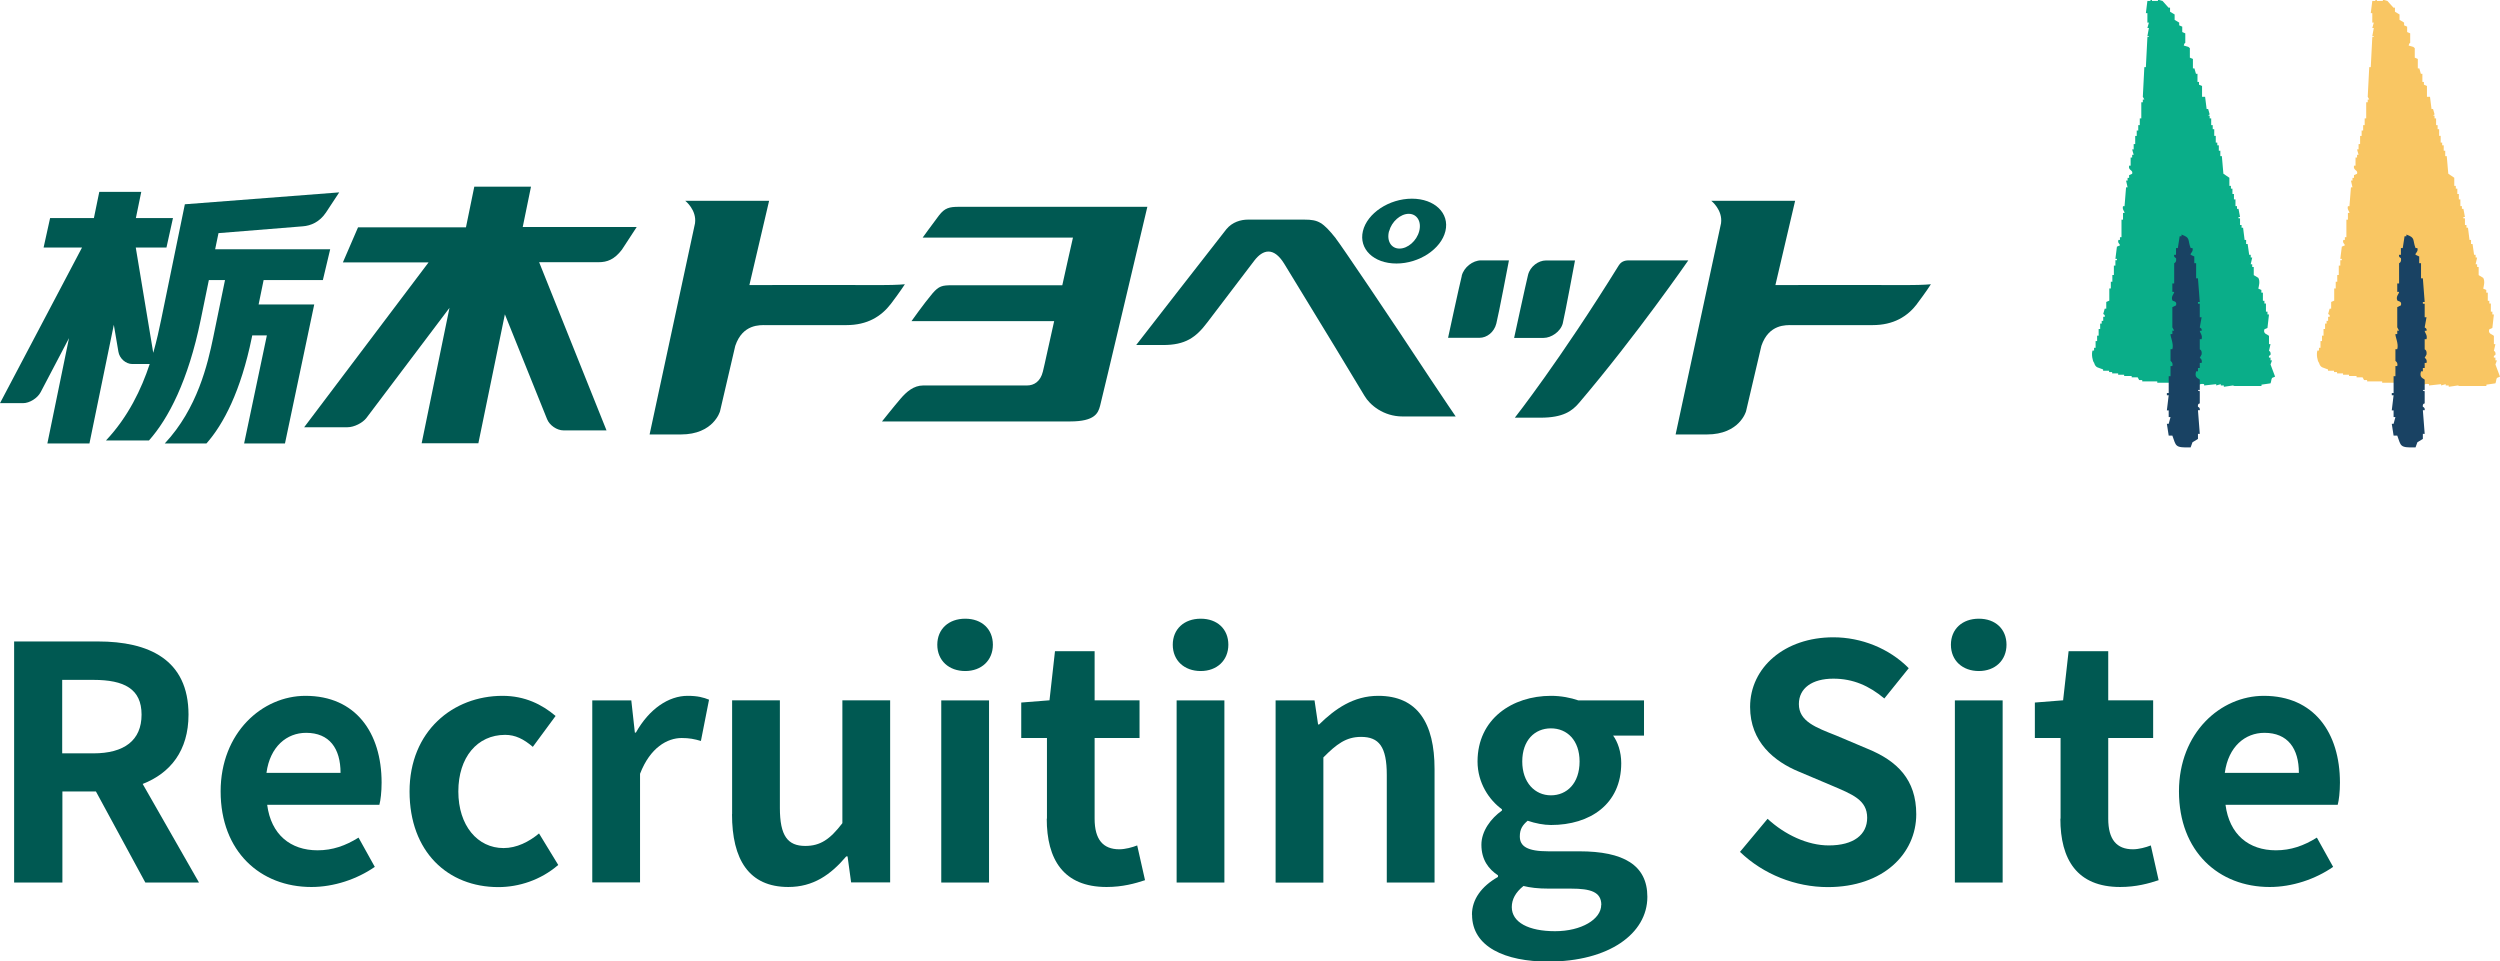
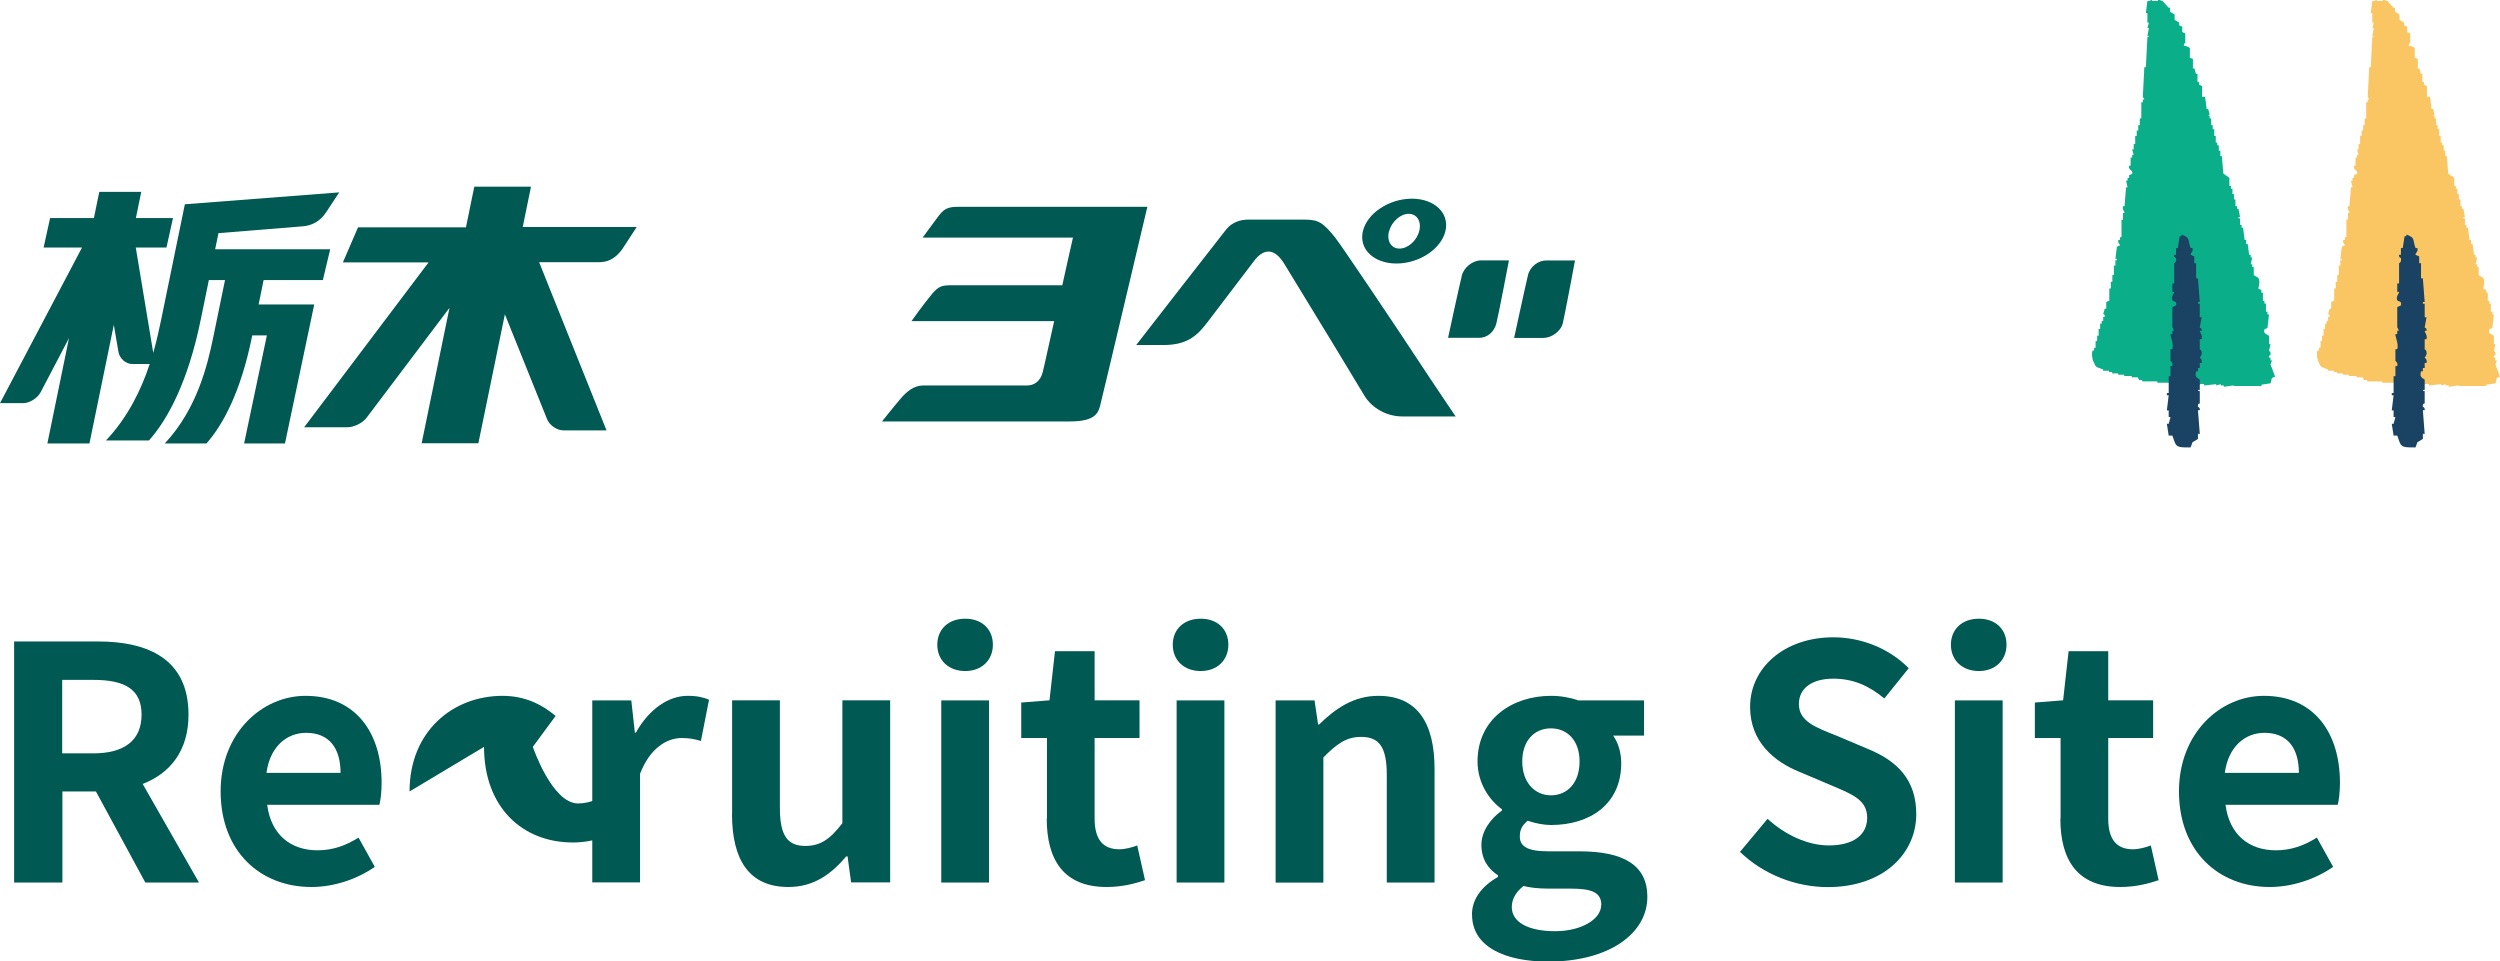
<svg xmlns="http://www.w3.org/2000/svg" id="_レイヤー_2" data-name="レイヤー 2" width="246" height="94.61" viewBox="0 0 246 94.61">
  <defs>
    <style>
      .cls-1 {
        fill: none;
      }

      .cls-2 {
        fill: #005952;
      }

      .cls-3 {
        fill: #0aae89;
      }

      .cls-3, .cls-4, .cls-5 {
        fill-rule: evenodd;
      }

      .cls-4 {
        fill: #f9c663;
      }

      .cls-5 {
        fill: #194263;
      }
    </style>
  </defs>
  <g id="_デザイン" data-name="デザイン">
    <g>
      <g>
        <path class="cls-2" d="M1.39,63.12h8.26c4.96,0,8.9,1.76,8.9,7.2,0,3.55-1.79,5.76-4.51,6.82l5.54,9.7h-5.28l-4.86-8.96h-3.3v8.96H1.39v-23.71ZM9.19,74.13c3.04,0,4.74-1.28,4.74-3.81s-1.7-3.42-4.74-3.42h-3.07v7.23h3.07Z" />
        <path class="cls-2" d="M21.71,77.88c0-5.79,4.1-9.41,8.35-9.41,4.93,0,7.49,3.62,7.49,8.54,0,.9-.1,1.76-.22,2.18h-11.04c.38,2.94,2.3,4.48,4.96,4.48,1.47,0,2.75-.45,4.03-1.25l1.6,2.88c-1.76,1.22-4.03,1.98-6.24,1.98-5.02,0-8.93-3.49-8.93-9.41ZM33.51,76.05c0-2.4-1.09-3.94-3.39-3.94-1.89,0-3.55,1.34-3.9,3.94h7.3Z" />
-         <path class="cls-2" d="M40.3,77.88c0-5.95,4.29-9.41,9.15-9.41,2.21,0,3.9.86,5.22,1.98l-2.24,3.04c-.9-.77-1.73-1.18-2.72-1.18-2.75,0-4.61,2.21-4.61,5.57s1.89,5.57,4.45,5.57c1.28,0,2.5-.61,3.49-1.44l1.89,3.1c-1.73,1.5-3.9,2.18-5.89,2.18-4.96,0-8.74-3.46-8.74-9.41Z" />
+         <path class="cls-2" d="M40.3,77.88c0-5.95,4.29-9.41,9.15-9.41,2.21,0,3.9.86,5.22,1.98l-2.24,3.04s1.89,5.57,4.45,5.57c1.28,0,2.5-.61,3.49-1.44l1.89,3.1c-1.73,1.5-3.9,2.18-5.89,2.18-4.96,0-8.74-3.46-8.74-9.41Z" />
        <path class="cls-2" d="M58.28,68.92h3.84l.35,3.17h.1c1.31-2.34,3.23-3.62,5.09-3.62.99,0,1.57.16,2.11.38l-.8,4.06c-.64-.19-1.15-.29-1.89-.29-1.41,0-3.1.93-4.1,3.52v10.69h-4.7v-17.92Z" />
        <path class="cls-2" d="M72.04,80.11v-11.2h4.7v10.59c0,2.75.77,3.74,2.5,3.74,1.47,0,2.43-.64,3.65-2.24v-12.09h4.7v17.92h-3.84l-.35-2.56h-.13c-1.54,1.82-3.26,3.01-5.7,3.01-3.87,0-5.54-2.69-5.54-7.17Z" />
        <path class="cls-2" d="M92.23,63.44c0-1.54,1.12-2.56,2.75-2.56s2.72,1.02,2.72,2.56-1.12,2.59-2.72,2.59-2.75-1.02-2.75-2.59ZM92.62,68.92h4.7v17.92h-4.7v-17.92Z" />
        <path class="cls-2" d="M103.02,80.56v-7.94h-2.53v-3.49l2.78-.22.54-4.83h3.9v4.83h4.42v3.71h-4.42v7.94c0,2.05.83,3.01,2.43,3.01.58,0,1.28-.19,1.76-.38l.77,3.42c-.96.32-2.21.67-3.78.67-4.26,0-5.89-2.72-5.89-6.72Z" />
        <path class="cls-2" d="M115.4,63.44c0-1.54,1.12-2.56,2.75-2.56s2.72,1.02,2.72,2.56-1.12,2.59-2.72,2.59-2.75-1.02-2.75-2.59ZM115.78,68.92h4.7v17.92h-4.7v-17.92Z" />
        <path class="cls-2" d="M125.51,68.92h3.84l.35,2.37h.1c1.57-1.54,3.39-2.82,5.82-2.82,3.87,0,5.54,2.69,5.54,7.2v11.17h-4.7v-10.59c0-2.78-.77-3.74-2.53-3.74-1.47,0-2.4.7-3.71,2.02v12.32h-4.7v-17.92Z" />
        <path class="cls-2" d="M144.84,90c0-1.5.93-2.78,2.56-3.71v-.16c-.93-.61-1.63-1.54-1.63-3.01,0-1.34.93-2.59,2.02-3.36v-.13c-1.25-.9-2.4-2.59-2.4-4.7,0-4.19,3.42-6.46,7.23-6.46.99,0,1.95.19,2.69.45h6.46v3.46h-3.04c.45.61.8,1.6.8,2.72,0,4.03-3.07,6.08-6.91,6.08-.7,0-1.54-.16-2.3-.42-.48.42-.77.8-.77,1.54,0,.96.7,1.47,2.82,1.47h3.04c4.32,0,6.69,1.34,6.69,4.48,0,3.62-3.78,6.37-9.76,6.37-4.22,0-7.49-1.44-7.49-4.61ZM157.57,89.04c0-1.28-1.06-1.6-2.98-1.6h-2.18c-1.09,0-1.86-.1-2.5-.26-.8.64-1.15,1.34-1.15,2.08,0,1.5,1.66,2.37,4.26,2.37s4.54-1.18,4.54-2.59ZM155.43,74.93c0-2.08-1.22-3.26-2.82-3.26s-2.82,1.18-2.82,3.26,1.25,3.33,2.82,3.33,2.82-1.18,2.82-3.33Z" />
        <path class="cls-2" d="M171.21,83.83l2.72-3.26c1.7,1.57,3.94,2.62,6.02,2.62,2.46,0,3.78-1.06,3.78-2.72,0-1.76-1.44-2.3-3.55-3.2l-3.17-1.34c-2.4-.99-4.8-2.91-4.8-6.37,0-3.87,3.39-6.85,8.19-6.85,2.75,0,5.5,1.09,7.42,3.04l-2.4,2.98c-1.5-1.25-3.07-1.95-5.02-1.95-2.08,0-3.39.93-3.39,2.5,0,1.7,1.66,2.3,3.68,3.1l3.1,1.31c2.88,1.18,4.77,3.01,4.77,6.43,0,3.87-3.23,7.17-8.7,7.17-3.17,0-6.34-1.25-8.64-3.46Z" />
        <path class="cls-2" d="M191.97,63.44c0-1.54,1.12-2.56,2.75-2.56s2.72,1.02,2.72,2.56-1.12,2.59-2.72,2.59-2.75-1.02-2.75-2.59ZM192.36,68.92h4.7v17.92h-4.7v-17.92Z" />
        <path class="cls-2" d="M202.76,80.56v-7.94h-2.53v-3.49l2.78-.22.54-4.83h3.9v4.83h4.42v3.71h-4.42v7.94c0,2.05.83,3.01,2.43,3.01.58,0,1.28-.19,1.76-.38l.77,3.42c-.96.32-2.21.67-3.78.67-4.26,0-5.89-2.72-5.89-6.72Z" />
        <path class="cls-2" d="M214.41,77.88c0-5.79,4.1-9.41,8.35-9.41,4.93,0,7.49,3.62,7.49,8.54,0,.9-.1,1.76-.22,2.18h-11.04c.38,2.94,2.3,4.48,4.96,4.48,1.47,0,2.75-.45,4.03-1.25l1.6,2.88c-1.76,1.22-4.03,1.98-6.24,1.98-5.02,0-8.93-3.49-8.93-9.41ZM226.21,76.05c0-2.4-1.09-3.94-3.39-3.94-1.89,0-3.55,1.34-3.9,3.94h7.3Z" />
      </g>
      <g>
        <path class="cls-2" d="M25.45,29.95l.49-2.39h5.83l.72-3.03h-11.32l.33-1.59,8.29-.67c.81-.06,1.66-.43,2.28-1.35l1.31-1.99-15.19,1.17-2.33,11.35c-.19.92-.43,2.04-.78,3.27l-1.72-10.36h3.02l.64-2.9h-3.65l.53-2.58h-4.13l-.53,2.58h-4.31l-.64,2.9h3.78L0,39.67h2.27c.64,0,1.42-.49,1.73-1.08l2.79-5.32-2.13,10.37h4.14l2.4-11.68.45,2.65c.11.67.73,1.21,1.37,1.21h1.71c-.81,2.45-2.1,5.18-4.3,7.52h4.23c1.91-2.15,3.86-5.87,5.09-11.88l.8-3.9h1.59l-1.16,5.64c-.54,2.6-1.54,6.99-4.77,10.44h4.1c1.68-1.89,3.39-5.16,4.47-10.44l.04-.2h1.44l-2.24,10.64h4.02l2.88-13.68h-5.47Z" />
        <path class="cls-2" d="M51.43,22.37l.82-4h-5.58l-.82,4h-10.62l-1.49,3.45h8.43l-12.24,16.22h4.27c.64,0,1.48-.42,1.86-.92l8.17-10.83-2.74,13.33h5.58l2.61-12.69,4.15,10.31c.24.61.97,1.11,1.61,1.11h4.24l-6.63-16.55h5.87c.81,0,1.54-.26,2.28-1.24l1.45-2.22h-11.22Z" />
        <path class="cls-2" d="M94.37,20.35c-.94,0-1.41.1-1.99.87-.68.9-1.59,2.16-1.59,2.16h14.79c-.25,1.05-.6,2.7-1.05,4.69h-10.85c-.95,0-1.29.06-1.93.81-.86,1.02-2.06,2.72-2.06,2.72h14.04c-.53,2.32-.92,4.21-1.11,4.96-.24.99-.88,1.37-1.56,1.37-5.29,0-9.64,0-10.21,0-.94,0-1.65.62-2.24,1.31-.66.77-1.82,2.23-1.82,2.23h18.51c2.45,0,2.76-.83,2.95-1.54.15-.53,4.65-19.58,4.65-19.58,0,0-17.91,0-18.53,0" />
-         <path class="cls-2" d="M87.67,29.89c.89-1.17,1.37-1.92,1.37-1.92,0,0-.7.08-2.26.08-2.96,0-11.31-.02-13.04,0l1.94-8.29h-8.25s1.14.89.96,2.21l-4.47,20.78h3.08c3.22,0,3.85-2.28,3.85-2.28l1.5-6.44c.73-2.16,2.44-2.04,3.03-2.04h7.9c2.07,0,3.43-.85,4.39-2.1" />
-         <path class="cls-2" d="M188.64,29.89c.89-1.17,1.36-1.92,1.36-1.92,0,0-.7.08-2.26.08-2.97,0-11.31-.02-13.04,0l1.94-8.29h-8.25s1.14.89.96,2.21l-4.47,20.78h3.08c3.22,0,3.85-2.28,3.85-2.28l1.51-6.44c.74-2.16,2.44-2.04,3.04-2.04h7.9c2.07,0,3.44-.85,4.39-2.1" />
        <path class="cls-2" d="M153.78,31.8c.21-.85,1.2-6.17,1.2-6.17h-2.87c-.71,0-1.54.57-1.75,1.42-.21.84-1.37,6.2-1.37,6.2h2.9c.74,0,1.67-.6,1.89-1.44" />
        <path class="cls-2" d="M143.84,27.15c-.22.85-1.35,6.09-1.35,6.09h3.09c.74,0,1.45-.56,1.66-1.41.22-.85,1.24-6.21,1.24-6.21h-2.74c-.82,0-1.7.68-1.91,1.53" />
-         <path class="cls-2" d="M160.36,25.62c-.29,0-.76,0-1.07.49-5.8,9.37-10.23,14.99-10.23,14.99h2.53c2.22,0,3.11-.65,3.81-1.48,5.64-6.63,10.73-14,10.73-14h-5.76Z" />
        <path class="cls-2" d="M131.45,23.46c-1.27-1.58-1.71-1.85-3.1-1.85h-5.55c-.69,0-1.54.23-2.13.95-.54.67-8.87,11.39-8.87,11.39h2.65c2.17,0,3.22-.72,4.36-2.24.73-.97,2.63-3.47,4.61-6.06.84-1.1,1.9-1.39,2.94.29,3.12,5.08,7.55,12.4,7.9,13,.52.9,1.87,2.04,3.75,2.04h5.23s-1.28-1.87-2.49-3.7c-4.01-6.1-8.83-13.22-9.31-13.82" />
        <path class="cls-2" d="M137.41,25.93c2.24,0,4.4-1.43,4.82-3.19.42-1.76-1.06-3.19-3.3-3.19s-4.4,1.43-4.82,3.19c-.42,1.76,1.06,3.19,3.3,3.19M136.69,22.75c.25-.95,1.12-1.71,1.93-1.71s1.28.76,1.03,1.71c-.25.95-1.12,1.71-1.94,1.71s-1.28-.76-1.03-1.71" />
      </g>
      <g>
        <g>
          <path class="cls-4" d="M241.99,37.98h2.67v-.13c.3-.04.59-.09.89-.13.07-.14.06-.37.15-.53.1-.04.2-.09.3-.13-.15-.4-.3-.8-.45-1.2.05-.13.1-.27.15-.4h-.15v-.27h-.15c-.06-.21.15-.25.15-.27.06-.32-.15-.4-.15-.4.05-.22.1-.44.15-.66h-.15v-.8c-.07-.14-.63-.19-.45-.66.1-.04.2-.09.3-.13.05-.44.1-.89.15-1.33h-.15v-.27h-.15v-.8h-.15v-.27h-.15v-.8h-.15v-.27c-.1-.04-.2-.09-.3-.13.04-.22.2-.71,0-1.06-.15-.09-.3-.18-.45-.27v-.8h-.15v-.27h-.15c.05-.22.1-.44.15-.66h-.15v-.27h-.15c-.05-.35-.1-.71-.15-1.06h-.15v-.4h-.15c-.05-.4-.1-.8-.15-1.2h-.15v-.27h-.15v-.66h-.15v-.13h.15c-.05-.27-.1-.53-.15-.8h-.15v-.27h-.15v-.66h-.15v-.53h-.15v-.53h-.15v-.27h-.15v-.8c-.2-.13-.4-.27-.59-.4-.05-.58-.1-1.15-.15-1.73h-.15v-.53h-.15v-.53h-.15v-.27h-.15v-.66h-.15v-.66h-.15v-.4h-.15v-.66h-.15v-.27h-.15l.15-.13c-.05-.18-.1-.35-.15-.53h-.15c-.05-.4-.1-.8-.15-1.2h-.3v-1.06c-.1-.04-.2-.09-.3-.13v-.27h-.15v-.8h-.15c-.05-.18-.1-.35-.15-.53h-.15v-.93c-.1-.04-.2-.09-.3-.13v-.93l-.15-.13c-.15-.04-.3-.09-.45-.13.09-.27-.02-.11.15-.27v-.93c-.1-.04-.2-.09-.3-.13v-.53c-.1-.04-.2-.09-.3-.13v-.27c-.15-.09-.3-.18-.45-.27v-.53c-.15-.09-.3-.18-.45-.27v-.4h-.15c-.2-.22-.4-.44-.59-.66-.15-.04-.3-.09-.45-.13v.13h-.59v-.13h-.15v.13h-.3c-.05.4-.1.8-.15,1.2h.15v.93h.15c-.05.18-.1.35-.15.53h.15c-.05.27-.1.53-.15.8h.15c.02.19-.11-.05-.15.13-.05.97-.1,1.95-.15,2.92h-.15c-.05.97-.1,1.95-.15,2.92.05.09.1.18.15.27h-.15v.27h-.15v1.59h-.15v.66h-.15v.53h-.15v.53h-.15v.8h-.15v.53h-.15c.05.18.1.35.15.53h-.15v.27h-.15v.8h-.15c-.11.49.42.4.3.8-.1.04-.2.09-.3.13v.27h-.15v.27h-.15c.05.22.1.44.15.66h-.15c-.05.62-.1,1.24-.15,1.86h-.15c-.1.33.16.5.15.66h-.15v.66h-.15v1.73h-.15v.27h-.15c-.11.3.13.36.15.53-.1.04-.2.09-.3.13-.05.4-.1.8-.15,1.2h.15v.13h-.15v.53h-.15v.93h-.15v.66h-.15v.66h-.15v1.2c-.1.04-.2.09-.3.13v.66h-.15c-.05.18-.1.35-.15.53,0,0,.21.06.15.27h-.15v.4h-.15v.27h-.15v.53h-.15v.66h-.15v.53h-.15v.66h-.15v.27h-.15c-.13.33,0,1.06.15,1.2.16.53.39.45.89.66v.13h.59v.13h.3v.13h.59v.13h.59v.13h.74v.13h.59c.05.09.1.18.15.27h.3v.13h1.48v.13h1.93s.15-.23.45-.13c.05.09.1.18.15.27.35-.04.69-.09,1.04-.13v.13h.3v.13c.2-.02.37-.22.74-.13v.13c.4-.04.79-.09,1.19-.13v.13c.15-.04.3-.09.45-.13v.13h.3v.13c.3-.04.59-.09.89-.13Z" />
          <path class="cls-5" d="M235.35,38.68h.18v-1.66h.18v-1h.18c.09-.36-.18-.5-.18-.5v-1.16h.18c.16-.52-.21-1.23-.18-1.49h.18v-.33h.18c-.06-.11-.12-.22-.18-.33v-1.99c.12-.06.24-.11.36-.17.13-.46-.31-.38-.36-.5-.16-.4.19-.64.18-.83h-.18v-.83h.18v-1.99s.26-.07.18-.5c0-.02-.24-.07-.18-.33h.18v-.66h.18c.06-.39.12-.78.18-1.16h.18v-.17c.92.33.58.5.9,1.33h.18c.12.36-.24.5-.18.66.12.06.24.11.36.17v.66h.18v1.49h.18c.06.77.12,1.55.18,2.33h-.18v.17h.18v1.33h.18c-.06.33-.12.66-.18,1,0,.04.24.06.18.33h-.18c.02.23.29.41.18.83h-.18v1s.24.06.18.5c-.06.11-.12.22-.18.33,0,0,.28.15.18.5h-.18v.5h-.18v.33h-.18c-.22.68.3.69.36.83v1h-.18c.03.23.13-.06.18.17v1.16s-.23-.01-.18.33c0,0,.23.07.18.33h-.18c.06.77.12,1.55.18,2.33h-.18v.5c-.18.11-.36.22-.54.33-.06.17-.12.33-.18.5-1.58.05-1.42-.13-1.8-1.16h-.36c-.06-.39-.12-.78-.18-1.16h.18c.06-.22.12-.44.18-.66h-.18v-.66h-.18c.06-.5.12-1,.18-1.49h-.18v-.17Z" />
          <path class="cls-3" d="M219.86,37.98h2.67v-.13c.3-.04.59-.09.89-.13.07-.14.06-.37.15-.53.1-.04.2-.09.3-.13-.15-.4-.3-.8-.45-1.2.05-.13.1-.27.15-.4h-.15v-.27h-.15c-.06-.21.15-.25.15-.27.06-.32-.15-.4-.15-.4.05-.22.1-.44.15-.66h-.15v-.8c-.07-.14-.63-.19-.45-.66.1-.04.2-.09.3-.13.05-.44.1-.89.15-1.33h-.15v-.27h-.15v-.8h-.15v-.27h-.15v-.8h-.15v-.27c-.1-.04-.2-.09-.3-.13.04-.22.2-.71,0-1.06-.15-.09-.3-.18-.45-.27v-.8h-.15v-.27h-.15c.05-.22.1-.44.15-.66h-.15v-.27h-.15c-.05-.35-.1-.71-.15-1.06h-.15v-.4h-.15c-.05-.4-.1-.8-.15-1.2h-.15v-.27h-.15v-.66h-.15v-.13h.15c-.05-.27-.1-.53-.15-.8h-.15v-.27h-.15v-.66h-.15v-.53h-.15v-.53h-.15v-.27h-.15v-.8c-.2-.13-.4-.27-.59-.4-.05-.58-.1-1.15-.15-1.73h-.15v-.53h-.15v-.53h-.15v-.27h-.15v-.66h-.15v-.66h-.15v-.4h-.15v-.66h-.15v-.27h-.15l.15-.13c-.05-.18-.1-.35-.15-.53h-.15c-.05-.4-.1-.8-.15-1.2h-.3v-1.06c-.1-.04-.2-.09-.3-.13v-.27h-.15v-.8h-.15c-.05-.18-.1-.35-.15-.53h-.15v-.93c-.1-.04-.2-.09-.3-.13v-.93l-.15-.13c-.15-.04-.3-.09-.45-.13.09-.27-.02-.11.15-.27v-.93c-.1-.04-.2-.09-.3-.13v-.53c-.1-.04-.2-.09-.3-.13v-.27c-.15-.09-.3-.18-.45-.27v-.53c-.15-.09-.3-.18-.45-.27v-.4h-.15c-.2-.22-.4-.44-.59-.66-.15-.04-.3-.09-.45-.13v.13h-.59v-.13h-.15v.13h-.3c-.05.4-.1.8-.15,1.2h.15v.93h.15c-.05.18-.1.35-.15.53h.15c-.05.27-.1.53-.15.8h.15c.02.19-.11-.05-.15.13-.05.97-.1,1.95-.15,2.92h-.15c-.05.97-.1,1.95-.15,2.92.05.09.1.18.15.27h-.15v.27h-.15v1.59h-.15v.66h-.15v.53h-.15v.53h-.15v.8h-.15v.53h-.15c.05.18.1.35.15.53h-.15v.27h-.15v.8h-.15c-.11.49.42.4.3.8-.1.04-.2.09-.3.13v.27h-.15v.27h-.15c.05.22.1.44.15.66h-.15c-.05.62-.1,1.24-.15,1.86h-.15c-.1.33.16.5.15.66h-.15v.66h-.15v1.73h-.15v.27h-.15c-.11.3.13.36.15.53-.1.04-.2.09-.3.13-.05.4-.1.8-.15,1.2h.15v.13h-.15v.53h-.15v.93h-.15v.66h-.15v.66h-.15v1.2c-.1.04-.2.09-.3.13v.66h-.15c-.05.18-.1.35-.15.53,0,0,.21.06.15.27h-.15v.4h-.15v.27h-.15v.53h-.15v.66h-.15v.53h-.15v.66h-.15v.27h-.15c-.13.33,0,1.06.15,1.2.16.53.39.45.89.66v.13h.59v.13h.3v.13h.59v.13h.59v.13h.74v.13h.59c.05.09.1.18.15.27h.3v.13h1.48v.13h1.93s.15-.23.45-.13c.05.09.1.18.15.27.35-.04.69-.09,1.04-.13v.13h.3v.13c.2-.02.37-.22.74-.13v.13c.4-.04.79-.09,1.19-.13v.13c.15-.04.3-.09.45-.13v.13h.3v.13c.3-.04.59-.09.89-.13Z" />
          <path class="cls-5" d="M213.22,38.68h.18v-1.66h.18v-1h.18c.09-.36-.18-.5-.18-.5v-1.16h.18c.16-.52-.21-1.23-.18-1.49h.18v-.33h.18c-.06-.11-.12-.22-.18-.33v-1.99l.36-.17c.13-.46-.31-.38-.36-.5-.16-.4.19-.64.18-.83h-.18v-.83h.18v-1.99s.26-.07.18-.5c0-.02-.24-.07-.18-.33h.18v-.66h.18c.06-.39.12-.78.18-1.16h.18v-.17c.92.33.58.5.9,1.33h.18c.12.36-.24.5-.18.66.12.06.24.11.36.17v.66h.18v1.49h.18c.06.77.12,1.55.18,2.33h-.18v.17h.18v1.33h.18c-.06.33-.12.66-.18,1,0,.04.24.06.18.33h-.18c.02.23.29.41.18.83h-.18v1s.24.06.18.5c-.06.11-.12.22-.18.33,0,0,.28.15.18.5h-.18v.5h-.18v.33h-.18c-.22.68.3.69.36.83v1h-.18c.03.23.13-.06.18.17v1.16s-.23-.01-.18.33c0,0,.23.07.18.33h-.18c.06.77.12,1.55.18,2.33h-.18v.5c-.18.11-.36.22-.54.33-.06.17-.12.33-.18.5-1.58.05-1.42-.13-1.8-1.16h-.36c-.06-.39-.12-.78-.18-1.16h.18c.06-.22.12-.44.18-.66h-.18v-.66h-.18c.06-.5.12-1,.18-1.49h-.18v-.17Z" />
        </g>
        <rect class="cls-1" x="206" width="40" height="44" />
      </g>
      <rect class="cls-1" y="18" width="190" height="26" />
    </g>
  </g>
</svg>